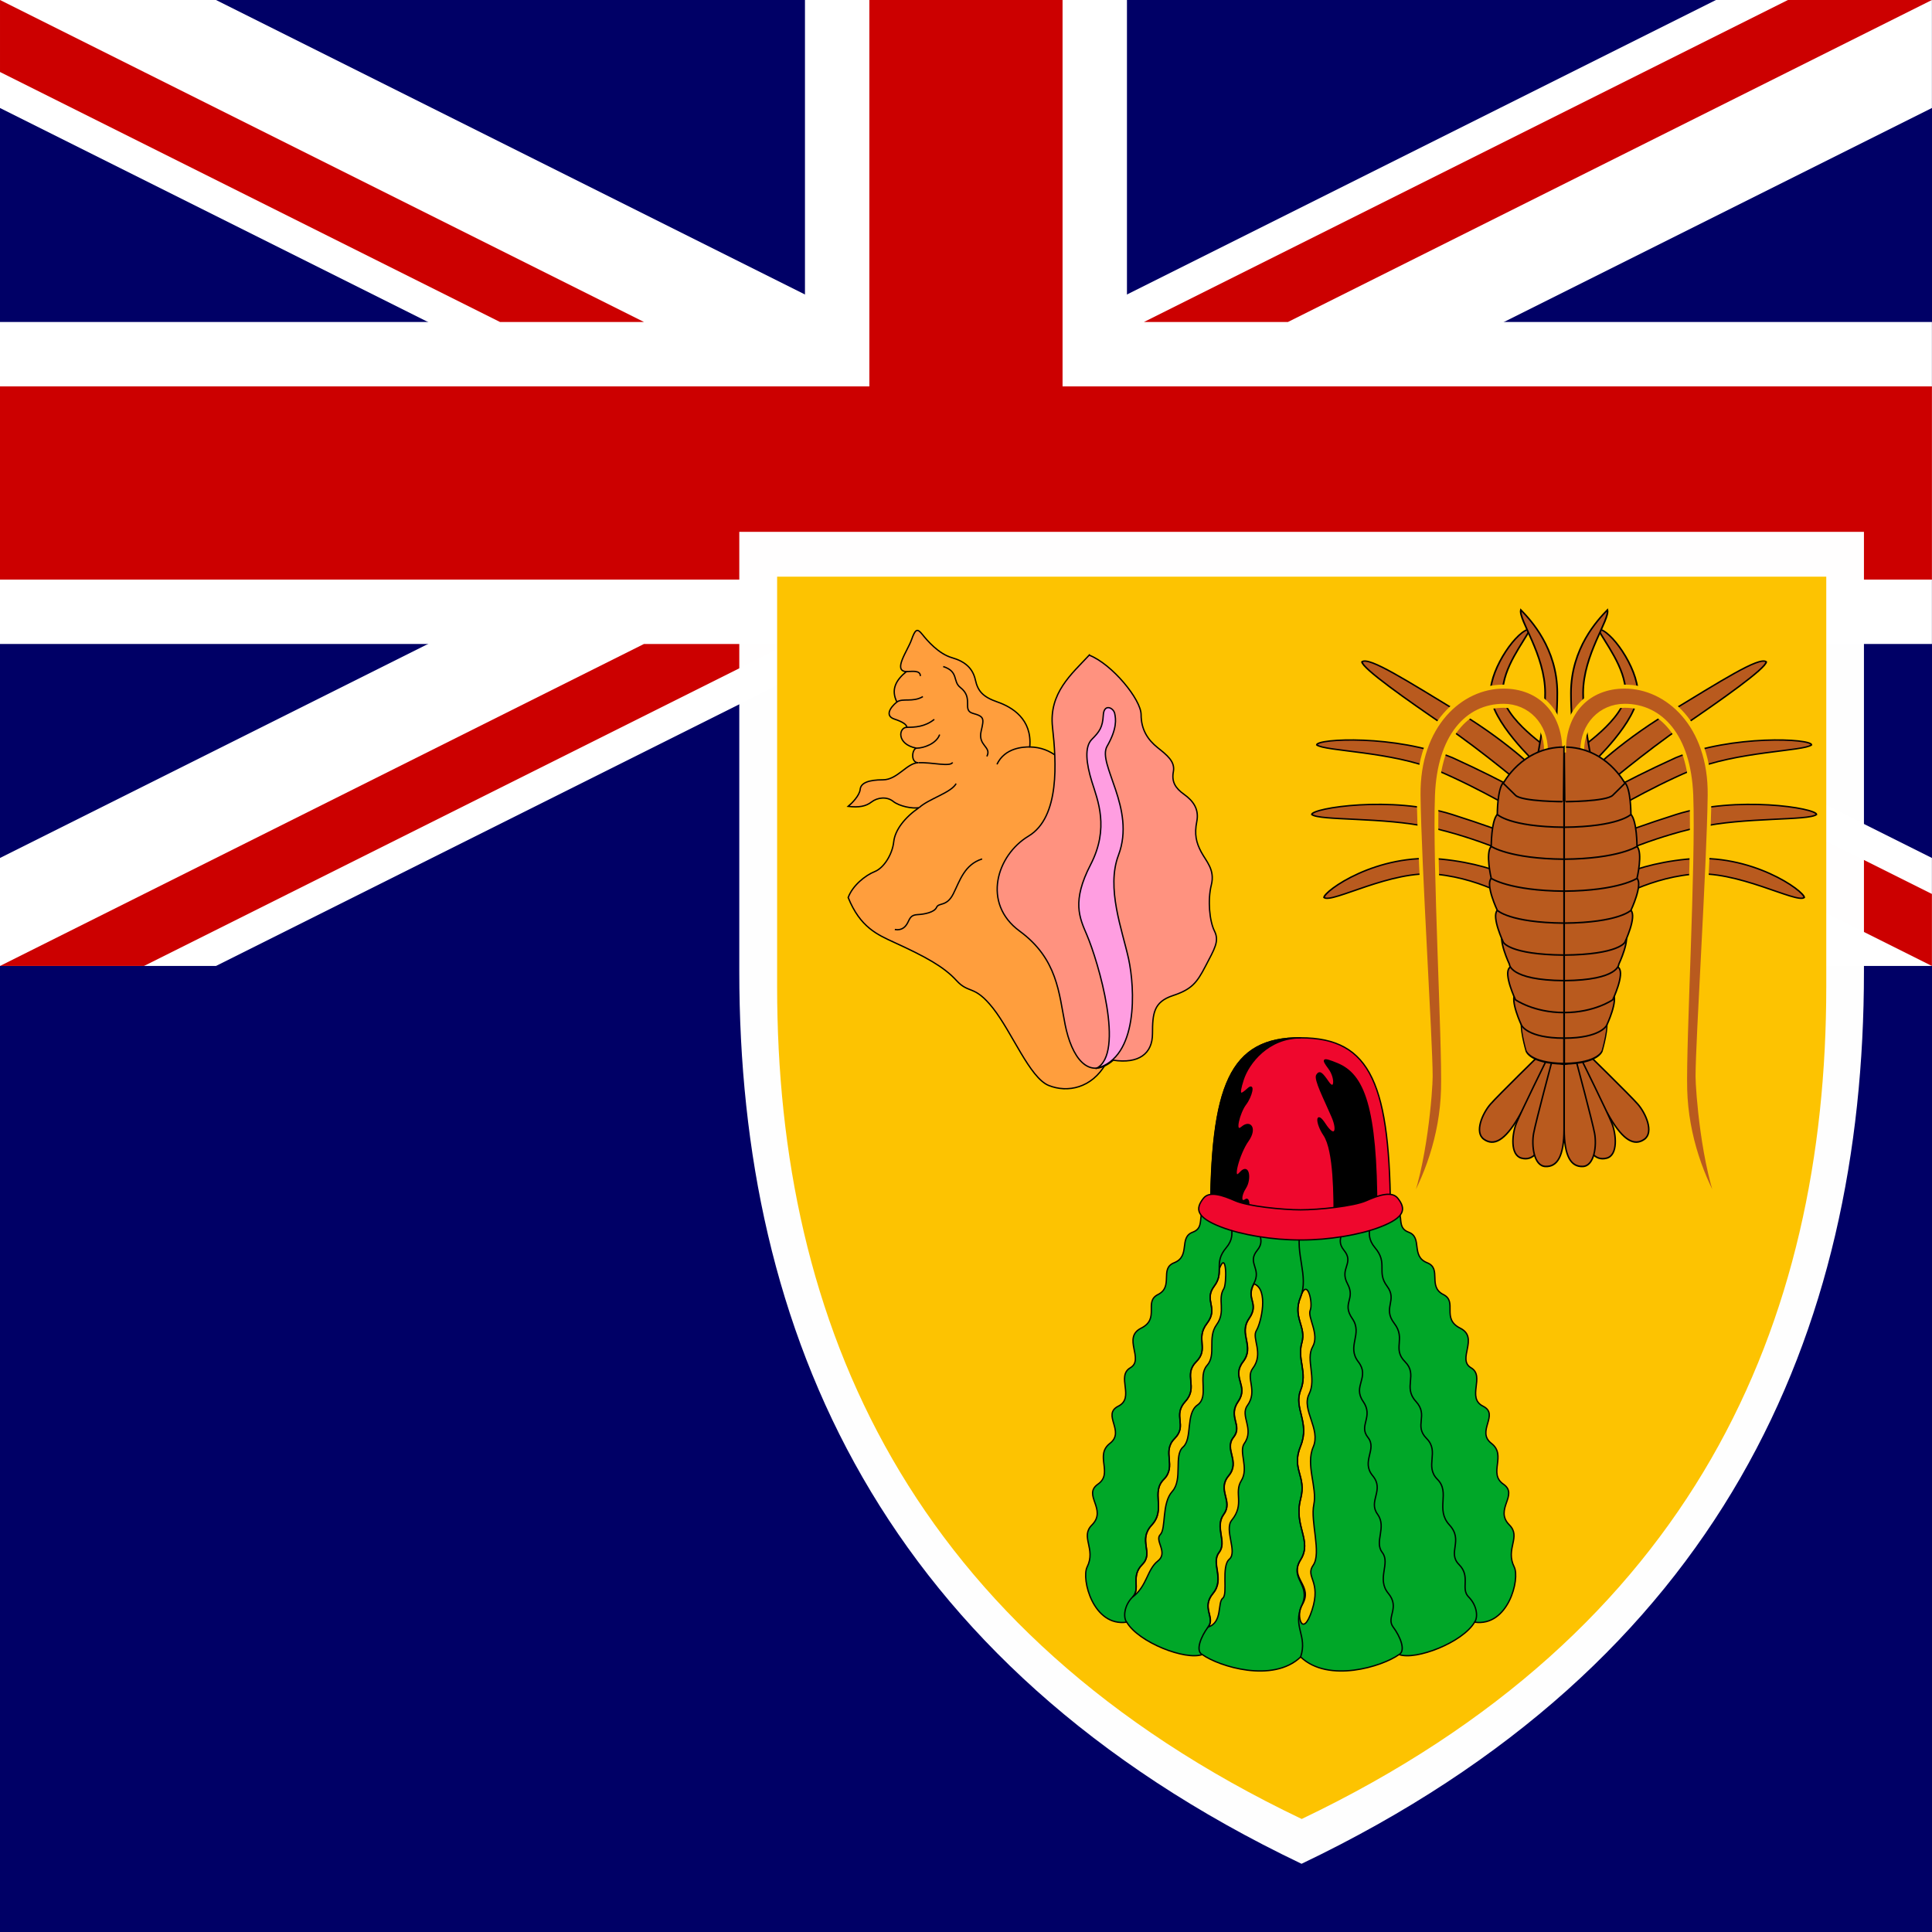
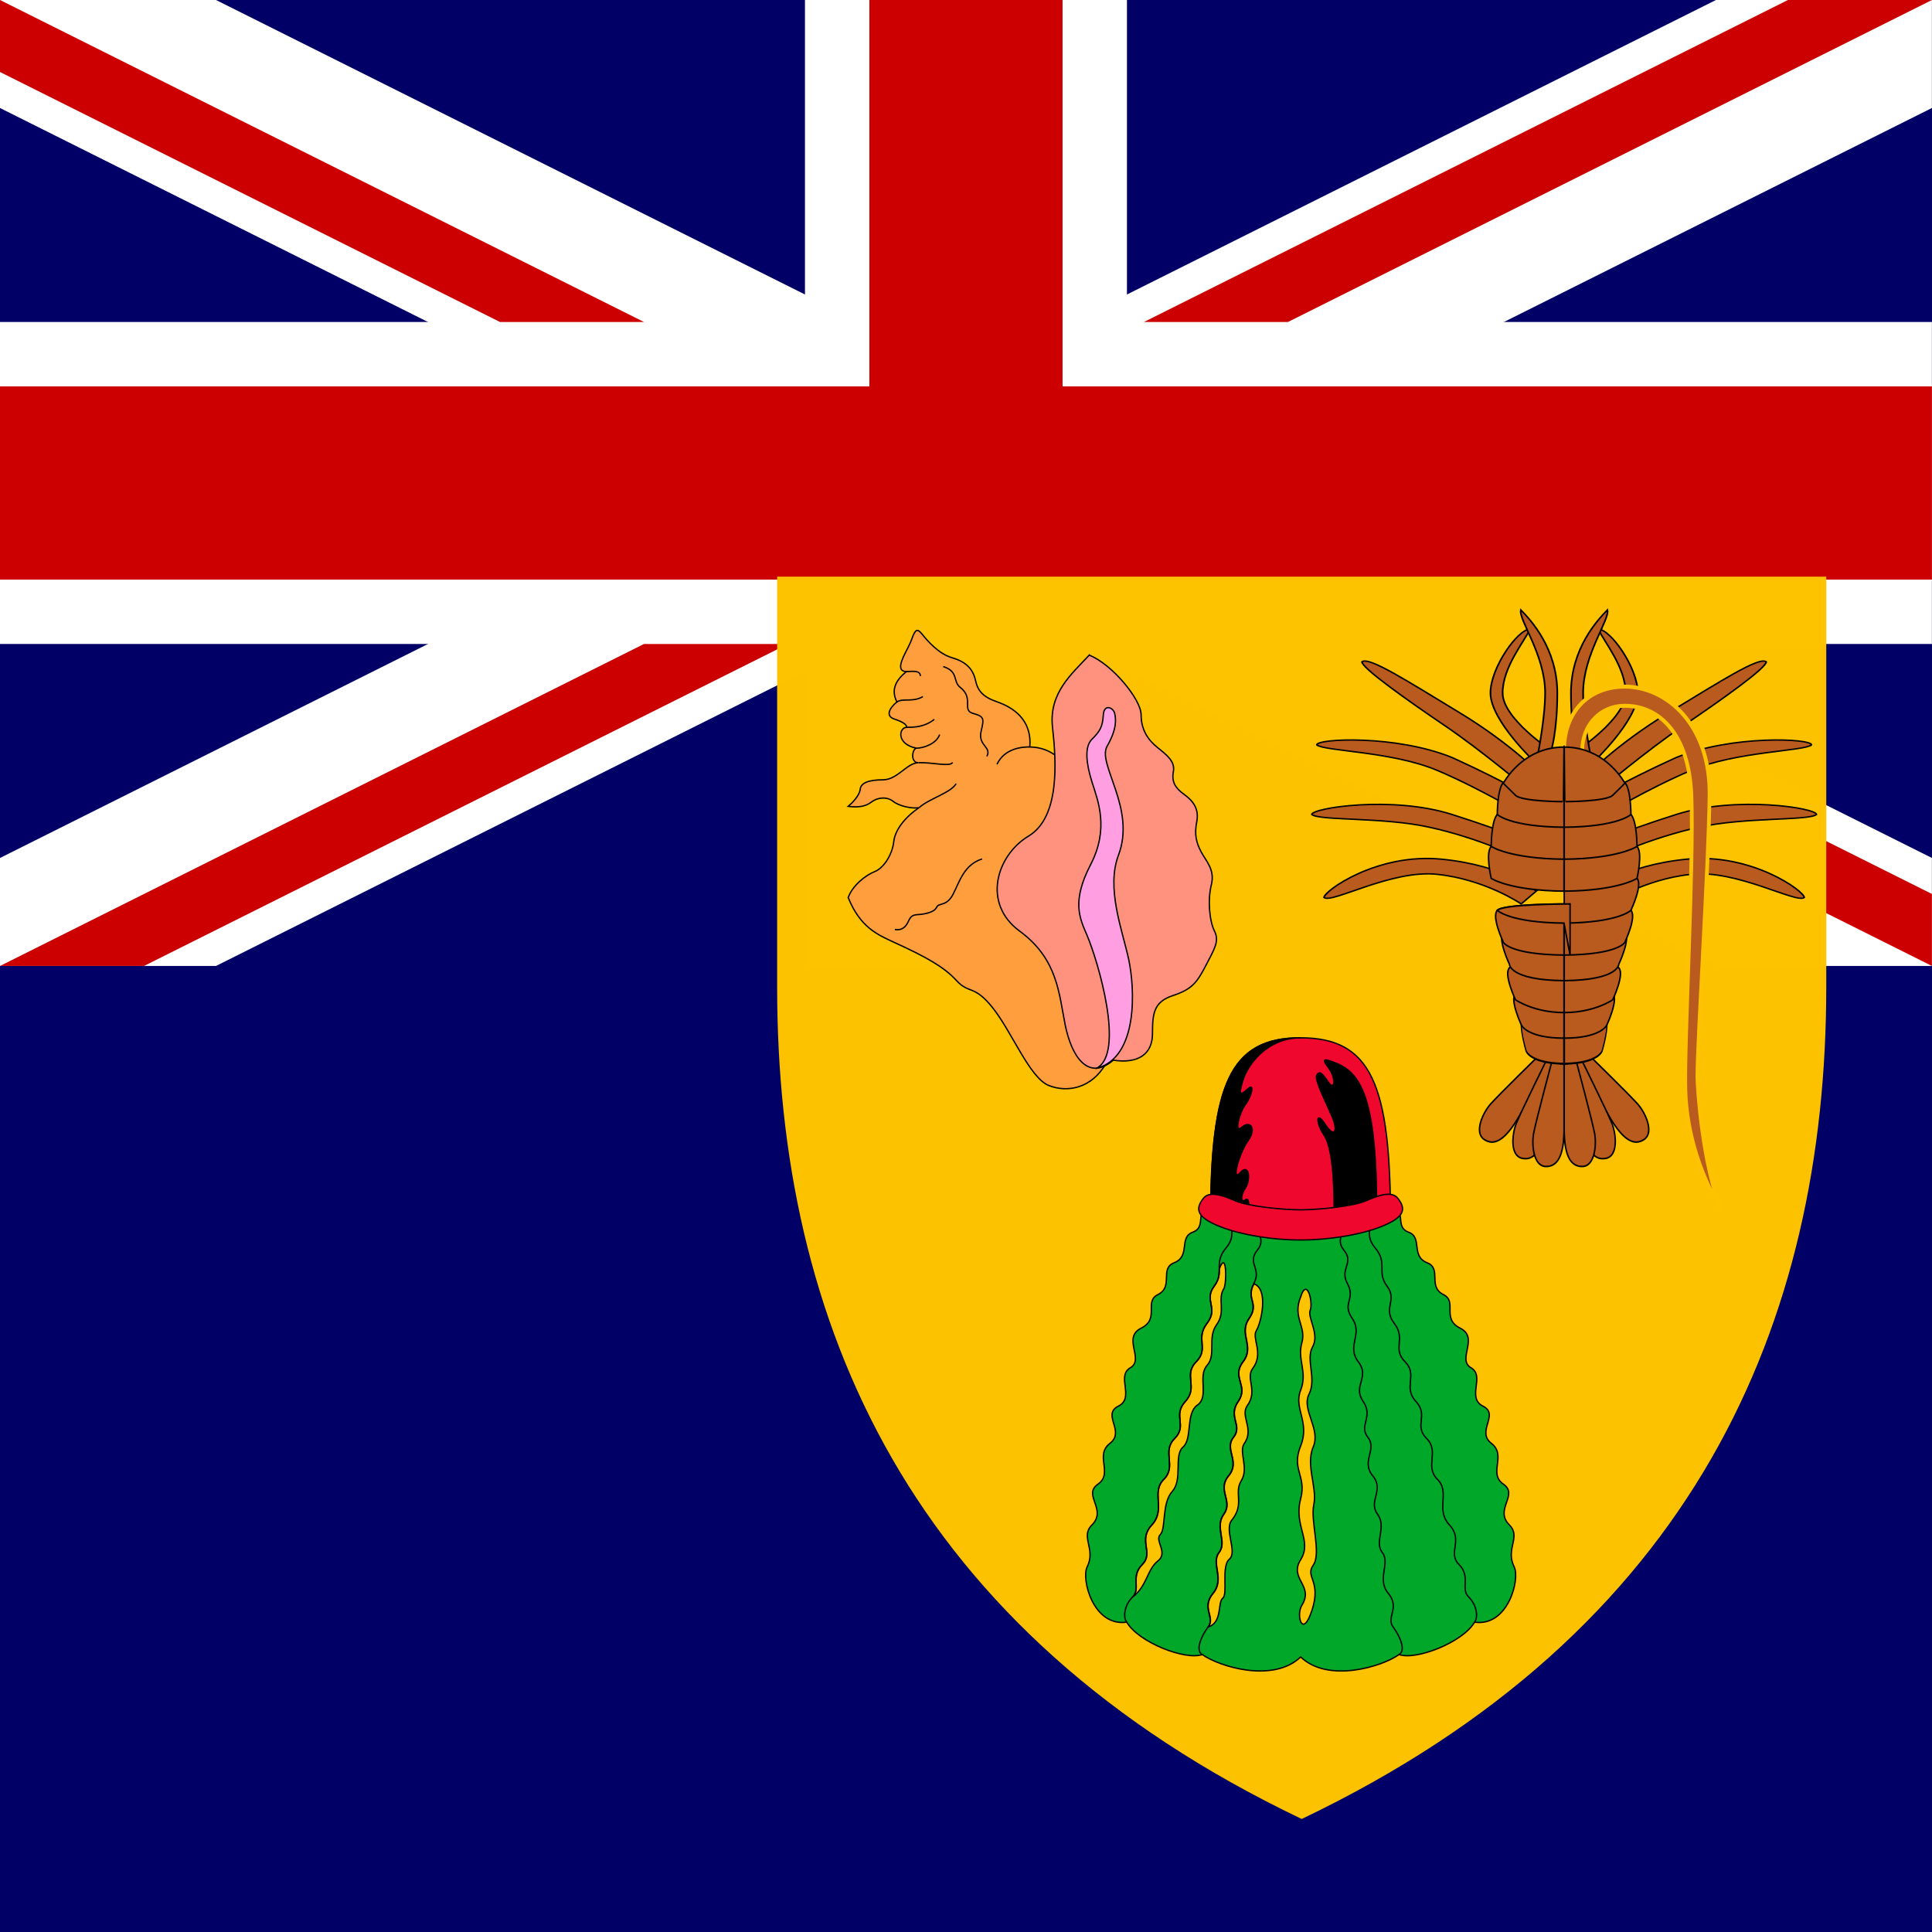
<svg xmlns="http://www.w3.org/2000/svg" id="svg2" height="512" width="512" version="1.0">
  <rect width="100%" height="100%" fill="#333333" stroke="none" />
  <defs id="defs4">
    <clipPath id="clipPath3680" clipPathUnits="userSpaceOnUse">
      <rect id="rect3682" fill-opacity="0.67" height="512" width="512" y="0" x="0" />
    </clipPath>
  </defs>
  <g id="flag" clip-path="url(#clipPath3680)">
    <path id="path14" fill="#006" d="m1024 512v-512h-1024v512h1024z" />
    <g id="g1690" transform="matrix(1.024 0 0 1.024 0 0)">
      <rect id="rect3207" fill-rule="evenodd" height="250" width="500" y="-1.1369e-13" x="0" fill="#006" />
      <g id="g878" stroke-width="1pt" transform="matrix(8.333 0 0 8.333 0 -0)">
        <path id="path879" fill="#fff" d="m0 0v3.354l53.292 26.646h6.708v-3.354l-53.292-26.646h-6.708zm60 0v3.354l-53.292 26.646h-6.708v-3.354l53.292-26.646h6.708z" />
        <path id="path880" fill="#fff" d="m25 0v30h10v-30h-10zm-25 10v10h60v-10h-60z" />
        <path id="path881" fill="#c00" d="m0 12v6h60v-6h-60zm27-12v30h6v-30h-6z" />
        <path id="path882" fill="#c00" d="m0 30 20-10h4.472l-20 10h-4.472zm0-30 20 10h-4.472l-15.528-7.764v-2.236zm35.528 10 20-10h4.472l-20 10h-4.472zm24.472 20-20-10h4.472l15.528 7.764v2.236z" />
      </g>
    </g>
    <g id="g2827" transform="matrix(1.368 0 0 1.368 -886.21 -93.326)">
-       <path id="path1392" fill-opacity=".996" fill="#fff" d="m1008.9 171.25v85.175c0 69.928-27.467 133.94-108.95 172.85-81.45-38.91-108.92-102.92-108.92-172.85v-85.175h217.91z" />
      <path id="path18" fill-opacity=".996" fill="#fdc300" d="m1001.6 179.93v79.444c0 65.223-25.619 124.93-101.62 161.22-76.004-36.291-101.62-95.996-101.62-161.22v-79.444h203.25z" />
      <g id="g20" stroke="#000" stroke-width=".062" transform="matrix(4.166 0 0 4.167 -5.459 -5.46)">
        <path id="path22" d="m205.96 52.847c-0.353-0.265-0.736-0.427-1.265-0.441 0.117-1.295-0.824-1.854-1.501-2.089-0.676-0.235-0.912-0.5-1.029-1.03-0.118-0.53-0.471-0.853-1.089-1.03-0.618-0.177-1.148-0.794-1.383-1.089-0.235-0.294-0.324-0.235-0.5 0.265-0.177 0.5-0.883 1.442-0.236 1.471-0.47 0.382-0.735 0.824-0.441 1.412-0.324 0.265-0.559 0.647-0.118 0.794 0.442 0.147 0.559 0.265 0.589 0.383-0.397 0-0.5 0.794 0.441 0.971-0.206 0.029-0.294 0.677 0.089 0.677-0.53 0-0.972 0.794-1.648 0.794-0.677 0-1.03 0.147-1.059 0.441-0.03 0.294-0.383 0.647-0.559 0.794 0.5 0.059 0.823 0 1.088-0.206s0.706-0.265 1.001-0.029c0.294 0.235 0.912 0.353 1.206 0.294-0.647 0.441-1.118 1.03-1.177 1.589-0.059 0.559-0.441 1.206-0.883 1.383-0.441 0.176-1.029 0.647-1.235 1.206 0.559 1.383 1.352 1.724 2.147 2.089 1.413 0.647 2.295 1.118 2.884 1.765 0.588 0.647 0.824 0.176 1.706 1.294 0.883 1.118 1.707 3.236 2.589 3.59 0.883 0.353 2.001 0.118 2.648-1 0.648-1.118 1.06-12.416-2.265-14.299z" fill="#ff9e3d" />
        <path id="path24" d="m207.46 48.139c-0.824 0.883-1.884 1.765-1.707 3.354s0.353 4.178-1.118 5.061c-1.471 0.883-2.177 3.119-0.412 4.413 1.765 1.295 1.824 2.884 2.118 4.355 0.295 1.471 1.06 2.648 2.237 1.648 1.176 0.176 1.824-0.294 1.824-1.236s0.059-1.471 0.941-1.765c0.883-0.294 1.118-0.589 1.53-1.383 0.412-0.794 0.647-1.147 0.412-1.618-0.235-0.471-0.324-1.442-0.147-2.148 0.177-0.706-0.235-1.089-0.471-1.53-0.235-0.441-0.323-0.824-0.206-1.412 0.118-0.589-0.176-0.971-0.588-1.265-0.412-0.294-0.589-0.588-0.5-1.059 0.088-0.471-0.295-0.765-0.736-1.118s-0.765-0.824-0.765-1.53c0-0.706-1.353-2.354-2.412-2.766z" fill="#ff927f" />
        <path id="path26" d="m207.79 67.352c1.971-0.5 1.795-3.737 1.501-5.09-0.295-1.353-1.051-3.292-0.471-4.825 0.824-2.177-1.001-4.237-0.53-5.061 0.471-0.824 0.412-1.265 0.353-1.53-0.058-0.265-0.5-0.471-0.529 0.088-0.03 0.559-0.177 0.765-0.53 1.118s-0.265 1.118 0 1.971c0.265 0.853 0.824 2.148-0.059 3.854-0.882 1.706-0.519 2.467-0.176 3.266 0.529 1.236 1.795 5.531 0.441 6.208z" fill="#ff9ee1" />
        <path id="path28" d="m198.96 48.904c0.221 0 0.648-0.088 0.648 0.206" fill="none" />
        <path id="path30" d="m198.52 50.316c0.265-0.191 0.736 0.029 1.206-0.25" fill="none" />
        <path id="path32" d="m198.99 51.493c0.353 0 0.824-0.015 1.265-0.368" fill="none" />
        <path id="path34" d="m199.43 52.464c0.324 0 0.927-0.206 1.074-0.632" fill="none" />
        <path id="path36" d="m199.52 53.141c0.632-0.029 1.471 0.206 1.588-0.015" fill="none" />
        <path id="path38" d="m199.55 55.23c0.441-0.412 1.486-0.691 1.721-1.118" fill="none" />
        <path id="path40" d="m200.67 48.669c0.735 0.235 0.431 0.69 0.794 0.971 0.648 0.5 0.059 1.059 0.589 1.206 0.529 0.147 0.52 0.236 0.382 0.824-0.162 0.692 0.5 0.721 0.265 1.177" fill="none" />
        <path id="path42" d="m204.7 52.406c-0.294 0-1.162 0.029-1.53 0.809" fill="none" />
        <path id="path44" d="m198.42 60.894c0.339 0.059 0.508-0.134 0.603-0.324 0.103-0.206 0.147-0.353 0.456-0.368 0.309-0.015 0.78-0.103 0.883-0.338 0.103-0.235 0.471-0.015 0.78-0.633 0.309-0.618 0.515-1.353 1.338-1.618" fill="none" />
      </g>
      <g id="g136" stroke="#000" stroke-width=".062" transform="matrix(4.166 0 0 4.167 -5.459 -5.46)">
        <path id="path138" d="m221.76 73.75c0.333 0.484-0.012 1.007 0.553 1.216 0.662 0.245 0.084 1.116 0.865 1.422 0.692 0.272 0.005 1.105 0.753 1.478 0.669 0.335-0.112 1.116 0.781 1.562 0.892 0.446-0.168 1.45 0.502 1.841 0.669 0.391-0.223 1.395 0.558 1.785 0.781 0.39-0.335 1.171 0.39 1.729 0.725 0.558-0.167 1.395 0.558 1.897s-0.445 1.173 0.279 1.897c0.558 0.558-0.201 1.104 0.223 1.952 0.279 0.558-0.279 2.789-1.841 2.566-0.558 0.948-2.733 1.785-3.514 1.506-0.781 0.558-3.291 1.339-4.575 0.112-1.282 1.227-3.793 0.446-4.574-0.112-0.781 0.279-2.956-0.558-3.514-1.506-1.562 0.223-2.12-2.008-1.841-2.566 0.424-0.848-0.335-1.395 0.223-1.952 0.724-0.724-0.446-1.395 0.279-1.897s-0.167-1.339 0.558-1.897c0.725-0.558-0.391-1.339 0.39-1.729 0.781-0.391-0.111-1.395 0.558-1.785 0.67-0.391-0.39-1.395 0.502-1.841 0.893-0.446 0.112-1.227 0.781-1.562 0.748-0.374 0.061-1.206 0.753-1.478 0.781-0.307 0.203-1.177 0.865-1.422 0.574-0.212 0.208-0.749 0.57-1.239 1.661 0.653 6.803 1.122 8.918 0.023z" fill="#00a728" />
        <g id="g140" fill-opacity=".996" fill="#fdc300">
          <path id="path142" d="m213.51 76.668c0.001 0.251-0.005 0.5-0.237 0.809-0.502 0.669 0.223 1.004-0.335 1.729-0.557 0.725 0.112 1.171-0.502 1.785-0.613 0.614 0.112 1.171-0.502 1.841-0.613 0.669 0.112 1.116-0.502 1.729-0.613 0.614 0.112 1.283-0.502 1.897-0.613 0.614 0.112 1.395-0.558 2.12-0.669 0.725 0.112 1.283-0.446 1.841-0.558 0.558-0.056 1.116-0.446 1.506 0.669-0.502 0.669-1.283 1.171-1.673 0.502-0.391-0.167-0.948 0.112-1.227s0.056-1.45 0.558-2.008c0.502-0.558 0.056-1.673 0.502-2.064s0.111-1.562 0.669-1.952 0-1.339 0.446-1.841c0.447-0.502 0-1.283 0.447-1.897 0.446-0.614 0.02-1.171 0.334-1.673 0.14-0.223 0.14-1.841-0.209-0.92z" />
          <path id="path144" d="m215.12 77.365c-0.39 0.725 0.279 0.892-0.223 1.618s0.279 1.283-0.279 2.008 0.279 1.116-0.223 1.841c-0.502 0.725 0.223 1.116-0.223 1.673-0.447 0.558 0.334 1.116-0.223 1.785-0.558 0.669 0.223 1.171-0.224 1.785-0.446 0.614 0.168 1.283-0.223 1.785-0.39 0.502 0.279 1.227-0.279 1.897s0.112 1.116-0.223 1.562c0.67-0.223 0.419-1.144 0.67-1.339 0.251-0.195-0.084-1.478 0.306-1.813 0.391-0.335-0.251-1.367 0.112-1.813 0.614-0.753 0.084-1.255 0.446-1.841 0.363-0.586-0.138-1.338 0.14-1.729 0.474-0.669-0.21-1.273 0.139-1.757 0.502-0.697-0.097-1.272 0.251-1.729 0.53-0.697-0.056-1.395 0.168-1.757 0.223-0.363 0.585-1.925-0.112-2.175z" />
          <path id="path146" d="m217.29 77.974c-0.39 0.972 0.279 1.361 0.056 2.138-0.223 0.778 0.279 1.361-0.056 2.203-0.334 0.842 0.447 1.49 0 2.592-0.446 1.102 0.288 1.376 0 2.462-0.334 1.264 0.558 1.933 0 2.826-0.557 0.892 0.639 1.188 0.056 2.12-0.279 0.446 0.028 1.59 0.474 0.223 0.447-1.367-0.334-1.534 0.056-2.092 0.391-0.558-0.139-2.036 0.028-2.817 0.168-0.781-0.39-1.841-0.028-2.678 0.363-0.837-0.558-1.729-0.195-2.454 0.363-0.725-0.167-1.618 0.167-2.203 0.335-0.586-0.251-1.367-0.111-1.701 0.139-0.335-0.14-1.571-0.447-0.618z" />
        </g>
        <path id="path148" d="m221.47 74.408c0-6.303-0.892-8.479-4.184-8.479-3.291 0-4.183 2.175-4.183 8.479h8.367z" fill="#ef072d" />
        <g id="g150" fill="none">
          <path id="path152" d="m214.33 73.906c-0.614 0.614 0.112 1.06-0.502 1.785-0.614 0.725-0.056 1.116-0.558 1.785s0.223 1.004-0.335 1.729c-0.557 0.725 0.112 1.171-0.502 1.785-0.613 0.614 0.112 1.171-0.502 1.841-0.613 0.669 0.112 1.116-0.502 1.729-0.613 0.614 0.112 1.283-0.502 1.897-0.613 0.614 0.112 1.395-0.558 2.12-0.669 0.725 0.112 1.283-0.446 1.841-0.558 0.558-0.056 1.116-0.446 1.506-0.391 0.391-0.446 0.934-0.279 1.171" />
          <path id="path154" d="m215.5 74.129c-0.557 0.725 0.279 1.06-0.223 1.673-0.502 0.614 0.223 0.837-0.167 1.562s0.279 0.892-0.223 1.618 0.279 1.283-0.279 2.008 0.279 1.116-0.223 1.841c-0.502 0.725 0.223 1.116-0.223 1.673-0.447 0.558 0.334 1.116-0.223 1.785-0.558 0.669 0.223 1.171-0.224 1.785-0.446 0.614 0.168 1.283-0.223 1.785-0.39 0.502 0.279 1.227-0.279 1.897s0.112 1.116-0.223 1.562c-0.335 0.446-0.599 1.102-0.279 1.283" />
-           <path id="path156" d="m217.29 74.799c-0.278 1.166 0.391 2.203 0 3.175-0.39 0.972 0.279 1.361 0.056 2.138-0.223 0.778 0.279 1.361-0.056 2.203-0.334 0.842 0.447 1.49 0 2.592-0.446 1.102 0.288 1.376 0 2.462-0.334 1.264 0.558 1.933 0 2.826-0.557 0.892 0.503 1.116 0.056 2.12-0.446 1.004 0.279 1.395-0.056 2.399" />
          <path id="path158" d="m220.25 73.906c0.614 0.614-0.112 1.06 0.502 1.785 0.614 0.725 0.056 1.116 0.558 1.785s-0.223 1.004 0.335 1.729c0.557 0.725-0.112 1.171 0.502 1.785 0.613 0.614-0.112 1.171 0.502 1.841 0.613 0.669-0.112 1.116 0.502 1.729 0.613 0.614-0.112 1.283 0.502 1.897 0.613 0.614-0.112 1.395 0.558 2.12 0.669 0.725-0.112 1.283 0.446 1.841 0.558 0.558 0.056 1.116 0.446 1.506 0.391 0.391 0.447 0.934 0.279 1.171" />
          <path id="path160" d="m219.08 74.129c0.557 0.725-0.279 1.06 0.223 1.673 0.502 0.614-0.223 0.837 0.167 1.562 0.391 0.725-0.279 0.892 0.223 1.618s-0.279 1.283 0.279 2.008-0.279 1.116 0.223 1.841c0.502 0.725-0.223 1.116 0.223 1.673 0.447 0.558-0.334 1.116 0.224 1.785 0.557 0.669-0.224 1.171 0.223 1.785 0.446 0.614-0.168 1.283 0.223 1.785 0.39 0.502-0.279 1.227 0.279 1.897s-0.112 1.116 0.223 1.562c0.335 0.446 0.6 1.102 0.279 1.283" />
        </g>
        <path id="path162" d="m213.11 74.408c0-6.303 0.892-8.479 4.183-8.479-1.506 0-2.426 1.171-2.677 1.952s-0.112 0.725 0.223 0.418 0.167 0.363-0.111 0.725c-0.279 0.363-0.558 1.395-0.168 1.06 0.391-0.335 0.697 0.056 0.279 0.641s-0.781 1.952-0.363 1.478c0.419-0.474 0.502 0.307 0.252 0.697-0.252 0.391-0.224 0.725 0 0.558 0.223-0.167 0.195 0.641-0.028 0.948h-1.59z" />
        <path id="path164" d="m220.83 74.046c0-4.937-0.613-6.415-1.84-6.917-0.695-0.285-0.715-0.223-0.383 0.223s0.281 1.088-0.026 0.641c-0.306-0.446-0.408-0.53-0.536-0.335-0.128 0.195 0.357 1.116 0.715 1.952 0.288 0.673 0.102 1.004-0.332 0.335s-0.434-0.063-0.053 0.502c0.489 0.725 0.474 2.929 0.474 3.849l1.981-0.251z" />
        <path id="path166" d="m217.29 75.329c1.311 0 2.746-0.234 3.71-0.608 1.144-0.444 1.205-0.834 0.809-1.333-0.279-0.351-0.893-0.14-1.478 0.117-0.586 0.257-2.204 0.421-3.041 0.421-0.836 0-2.454-0.164-3.04-0.421-0.585-0.257-1.199-0.468-1.478-0.117-0.396 0.498-0.335 0.888 0.809 1.333 0.963 0.374 2.399 0.608 3.709 0.608z" fill="#ef072d" />
      </g>
      <g id="g1070" fill-rule="evenodd" fill="#b95a1e" transform="matrix(.896 0 0 .896 239.49 59.739)">
        <path id="path577" d="m779.41 912.6s-0.12 103.6 0 179.24c0.12 75.63 19.822 104.91 54.262 103.59 34.44-1.33 41.108-58.83 34.531-92.08-6.577-33.26-53.24-198.97-53.24-198.97l-35.553 8.222z" transform="matrix(.063 -.041 .039 .067 712.1 209.87)" stroke="#000" stroke-width="4.375" />
        <path id="path576" d="m779.41 912.6s-0.12 103.6 0 179.24c0.12 75.63 19.822 104.91 54.262 103.59 34.44-1.33 41.108-58.83 34.531-92.08-6.577-33.26-53.24-198.97-53.24-198.97l-35.553 8.222z" transform="matrix(.072 -.016 .015 .076 725.15 182.35)" stroke="#000" stroke-width="4.375" />
        <path id="path575" d="m779.41 912.6s-0.12 103.6 0 179.24c0.12 75.63 19.822 104.91 54.262 103.59 34.44-1.33 41.108-58.83 34.531-92.08-6.577-33.26-53.24-198.97-53.24-198.97l-35.553 8.222z" transform="matrix(.074 0 0 .078 736.23 168.42)" stroke="#000" stroke-width="4.375" />
        <path id="path574" d="m779.53 255.12c159.57-1.394 177.16-35.432 177.16-35.432s35.43-70.866 17.716-88.584c-17.717-17.716-194.88-17.716-194.88-17.716v141.73z" transform="matrix(.046 0 0 .078 758.11 219.55)" stroke="#000" stroke-width="5.554" />
        <path id="path570" d="m779.53 255.12c106.3 0 124.02-35.432 124.02-35.432s35.43-70.866 17.716-88.584c-17.717-17.716-141.73-17.716-141.73-17.716v141.73z" transform="matrix(.074 0 0 .078 736.23 214.02)" stroke="#000" stroke-width="4.375" />
        <path id="path569" d="m779.53 255.12c88.583 0 141.73-35.433 141.73-35.433s35.43-70.866 17.716-88.584c-17.72-17.72-159.45-17.71-159.45-17.71v141.73z" transform="matrix(.074 0 0 .078 736.23 208.49)" stroke="#000" stroke-width="4.375" />
        <path id="path554" d="m832.68 113.39s70.866-88.583 194.88-177.17c124.01-88.582 213.73-156.72 230.31-141.73 0 17.717-106.3 106.3-194.88 177.17-88.59 70.86-194.89 177.16-194.89 177.16l-35.433-35.433z" transform="matrix(.092 0 0 .078 721.87 168.58)" stroke="#000" stroke-width="3.927" />
        <path id="path557" d="m832.68 113.39s70.05-52.025 204.38-124.02c132.23-63.918 318.89-53.15 318.89-35.433-17.71 17.716-177.16 17.716-283.46 70.866-101.48 50.729-204.39 124.01-204.39 124.01l-35.433-35.433z" transform="matrix(.092 0 0 .078 722.63 174.11)" stroke="#000" stroke-width="3.927" />
        <path id="path558" d="m832.68 113.39s61.675-35.068 204.38-88.583c141.72-53.15 329.87-17.717 329.87 0-17.7 17.713-170.4 6.944-276.7 35.429-109.99 27.758-222.09 88.584-222.09 88.584l-35.433-35.433z" transform="matrix(.092 0 0 .078 722.7 183.63)" stroke="#000" stroke-width="3.927" />
        <path id="path559" d="m832.68 113.39s71.079-70.976 222.47-88.583c152.3-17.72 276.3 88.583 276.3 106.29-17.7 17.72-159.5-77.972-265.7-64.286-112.67 13.654-197.69 82.006-197.69 82.006l-35.433-35.433z" transform="matrix(.092 0 0 .078 723.32 193.29)" stroke="#000" stroke-width="3.927" />
        <path id="path568" d="m779.53 255.12c159.57-1.394 159.45-45.508 159.45-45.508s35.43-70.866 17.716-88.584c-17.717-17.716-177.16-7.64-177.16-7.64v141.73z" transform="matrix(.074 0 0 .078 736.23 201.59)" stroke="#000" stroke-width="4.375" />
        <path id="path567" d="m779.53 255.12c159.57-1.394 177.16-35.432 177.16-35.432s35.43-70.866 17.716-88.584c-17.717-17.716-194.88-17.716-194.88-17.716v141.73z" transform="matrix(.074 0 0 .078 736.23 196.06)" stroke="#000" stroke-width="4.375" />
        <path id="path565" d="m779.53 255.12c159.57-1.394 194.88-35.433 194.88-35.433s35.43-70.866 17.716-88.583c-17.717-17.716-212.6-17.716-212.6-17.716v141.73z" transform="matrix(.074 0 0 .078 736.23 189.15)" stroke="#000" stroke-width="4.375" />
        <path id="path566" d="m779.53 255.12c159.57-1.394 212.6-35.433 212.6-35.433s17.714-70.866 0-88.583c-17.717-17.716-212.6-17.716-212.6-17.716v141.73z" transform="matrix(.074 0 0 .078 736.23 182.24)" stroke="#000" stroke-width="4.375" />
        <path id="path560" d="m832.68 113.39s114.21-88.583 114.21-159.45c0-70.866-50.349-141.73-64.625-177.17 28.552 0 93.176 106.3 93.176 177.17 0 77.444-107.32 194.88-107.32 194.88l-35.433-35.433z" transform="matrix(.092 0 0 .078 720.08 162.89)" stroke="#000" stroke-width="3.927" />
        <path id="path561" d="m832.68 113.39s-14.276-53.15-14.276-159.45c0-124.02 63.001-202.89 85.654-230.32 5.898 27.422-57.102 124.02-57.102 230.32 0 77.444 21.157 194.88 21.157 194.88l-35.433-35.433z" transform="matrix(.092 0 0 .078 720.08 162.89)" stroke="#000" stroke-width="3.927" />
        <path id="path564" d="m779.53 255.12c159.57-1.394 212.6-35.433 212.6-35.433s0-70.866-17.716-88.583c-17.717-17.716-194.88-17.716-194.88-17.716v141.73z" transform="matrix(.074 0 0 .078 736.23 175.33)" stroke="#000" stroke-width="4.375" />
        <path id="path563" d="m779.53 255.12c159.57-1.394 194.88-35.433 194.88-35.433s0-70.866-17.716-88.583c-17.717-17.716-177.16-17.716-177.16-17.716v141.73z" transform="matrix(.074 0 0 .078 736.23 168.42)" stroke="#000" stroke-width="4.375" />
        <path id="path553" d="m318.9 1318.1c55.065-122.32 70.866-336.61 70.866-372.05 0-99.782-32.948-585.11-35.433-779.53s124.02-301.18 248.03-301.18c106.3 0 177.17 70.866 177.17 177.17h-53.15c0-70.866-53.15-124.02-124.02-124.02-106.3 0-187.99 83.739-194.88 248.03-7.605 189.89 21.316 682.94 17.717 814.96s-51.234 249.72-106.3 336.61z" transform="matrix(-.074 0 0 .078 851.56 168.42)" stroke="#fdc301" stroke-width="11.026" />
        <path id="path578" d="m779.41 912.6s-0.12 103.6 0 179.24c0.12 75.63 19.822 104.91 54.262 103.59 34.44-1.33 41.108-58.83 34.531-92.08-6.577-33.26-53.24-198.97-53.24-198.97l-35.553 8.222z" transform="matrix(-.063 -.041 -.039 .067 875.69 209.87)" stroke="#000" stroke-width="4.375" />
        <path id="path562" d="m779.53 32.884c124.13 0.141 177.77 102.39 177.46 100.31l-35.734 33.347c-18.985 17.717-141.73 17.717-140.21 17.626l-1.52-151.29z" transform="matrix(.074 0 0 .078 736.23 168.42)" stroke="#000" stroke-width="4.375" />
        <path id="path579" d="m779.41 912.6s-0.12 103.6 0 179.24c0.12 75.63 19.822 104.91 54.262 103.59 34.44-1.33 41.108-58.83 34.531-92.08-6.577-33.26-53.24-198.97-53.24-198.97l-35.553 8.222z" transform="matrix(-.072 -.016 -.015 .076 862.63 182.35)" stroke="#000" stroke-width="4.375" />
        <path id="path580" d="m779.41 912.6s-0.12 103.6 0 179.24c0.12 75.63 19.822 104.91 54.262 103.59 34.44-1.33 41.108-58.83 34.531-92.08-6.577-33.26-53.24-198.97-53.24-198.97l-35.553 8.222z" transform="matrix(-.074 0 0 .078 851.55 168.42)" stroke="#000" stroke-width="4.375" />
        <path id="path581" d="m779.53 255.12c159.57-1.394 177.16-35.432 177.16-35.432s35.43-70.866 17.716-88.584c-17.717-17.716-194.88-17.716-194.88-17.716v141.73z" transform="matrix(-.046 0 0 .078 829.67 219.55)" stroke="#000" stroke-width="5.554" />
        <path id="path582" d="m779.53 255.12c106.3 0 124.02-35.432 124.02-35.432s35.43-70.866 17.716-88.584c-17.717-17.716-141.73-17.716-141.73-17.716v141.73z" transform="matrix(-.074 0 0 .078 851.55 214.02)" stroke="#000" stroke-width="4.375" />
        <path id="path583" d="m779.53 255.12c88.583 0 141.73-35.433 141.73-35.433s35.43-70.866 17.716-88.584c-17.72-17.72-159.45-17.71-159.45-17.71v141.73z" transform="matrix(-.074 0 0 .078 851.55 208.49)" stroke="#000" stroke-width="4.375" />
        <path id="path584" d="m832.68 113.39s70.866-88.583 194.88-177.17c124.01-88.582 213.73-156.72 230.31-141.73 0 17.717-106.3 106.3-194.88 177.17-88.59 70.86-194.89 177.16-194.89 177.16l-35.433-35.433z" transform="matrix(-.092 0 0 .078 865.91 168.58)" stroke="#000" stroke-width="3.927" />
        <path id="path585" d="m832.68 113.39s70.05-52.025 204.38-124.02c132.23-63.918 318.89-53.15 318.89-35.433-17.71 17.716-177.16 17.716-283.46 70.866-101.48 50.729-204.39 124.01-204.39 124.01l-35.433-35.433z" transform="matrix(-.092 0 0 .078 865.16 174.11)" stroke="#000" stroke-width="3.927" />
        <path id="path586" d="m832.68 113.39s61.675-35.068 204.38-88.583c141.72-53.15 329.87-17.717 329.87 0-17.7 17.713-170.4 6.944-276.7 35.429-109.99 27.758-222.09 88.584-222.09 88.584l-35.433-35.433z" transform="matrix(-.092 0 0 .078 865.09 183.63)" stroke="#000" stroke-width="3.927" />
        <path id="path587" d="m832.68 113.39s71.079-70.976 222.47-88.583c152.3-17.72 276.3 88.583 276.3 106.29-17.7 17.72-159.5-77.972-265.7-64.286-112.67 13.654-197.69 82.006-197.69 82.006l-35.433-35.433z" transform="matrix(-.092 0 0 .078 864.47 193.29)" stroke="#000" stroke-width="3.927" />
        <path id="path588" d="m779.53 255.12c159.57-1.394 159.45-45.508 159.45-45.508s35.43-70.866 17.716-88.584c-17.717-17.716-177.16-7.64-177.16-7.64v141.73z" transform="matrix(-.074 0 0 .078 851.55 201.59)" stroke="#000" stroke-width="4.375" />
        <path id="path589" d="m779.53 255.12c159.57-1.394 177.16-35.432 177.16-35.432s35.43-70.866 17.716-88.584c-17.717-17.716-194.88-17.716-194.88-17.716v141.73z" transform="matrix(-.074 0 0 .078 851.55 196.06)" stroke="#000" stroke-width="4.375" />
-         <path id="path590" d="m779.53 255.12c159.57-1.394 194.88-35.433 194.88-35.433s35.43-70.866 17.716-88.583c-17.717-17.716-212.6-17.716-212.6-17.716v141.73z" transform="matrix(-.074 0 0 .078 851.55 189.15)" stroke="#000" stroke-width="4.375" />
+         <path id="path590" d="m779.53 255.12c159.57-1.394 194.88-35.433 194.88-35.433c-17.717-17.716-212.6-17.716-212.6-17.716v141.73z" transform="matrix(-.074 0 0 .078 851.55 189.15)" stroke="#000" stroke-width="4.375" />
        <path id="path591" d="m779.53 255.12c159.57-1.394 212.6-35.433 212.6-35.433s17.714-70.866 0-88.583c-17.717-17.716-212.6-17.716-212.6-17.716v141.73z" transform="matrix(-.074 0 0 .078 851.55 182.24)" stroke="#000" stroke-width="4.375" />
        <path id="path592" d="m832.68 113.39s114.21-88.583 114.21-159.45c0-70.866-50.349-141.73-64.625-177.17 28.552 0 93.176 106.3 93.176 177.17 0 77.444-107.32 194.88-107.32 194.88l-35.433-35.433z" transform="matrix(-.092 0 0 .078 867.71 162.89)" stroke="#000" stroke-width="3.927" />
        <path id="path593" d="m832.68 113.39s-14.276-53.15-14.276-159.45c0-124.02 63.001-202.89 85.654-230.32 5.898 27.422-57.102 124.02-57.102 230.32 0 77.444 21.157 194.88 21.157 194.88l-35.433-35.433z" transform="matrix(-.092 0 0 .078 867.71 162.89)" stroke="#000" stroke-width="3.927" />
        <path id="path594" d="m779.53 255.12c159.57-1.394 212.6-35.433 212.6-35.433s0-70.866-17.716-88.583c-17.717-17.716-194.88-17.716-194.88-17.716v141.73z" transform="matrix(-.074 0 0 .078 851.55 175.33)" stroke="#000" stroke-width="4.375" />
        <path id="path595" d="m779.53 255.12c159.57-1.394 194.88-35.433 194.88-35.433s0-70.866-17.716-88.583c-17.717-17.716-177.16-17.716-177.16-17.716v141.73z" transform="matrix(-.074 0 0 .078 851.55 168.42)" stroke="#000" stroke-width="4.375" />
-         <path id="path597" d="m318.9 1318.1c55.065-122.32 70.866-336.61 70.866-372.05 0-99.782-32.948-585.11-35.433-779.53s124.02-301.18 248.03-301.18c106.3 0 177.17 70.866 177.17 177.17h-53.15c0-70.866-53.15-124.02-124.02-124.02-106.3 0-187.99 83.739-194.88 248.03-7.605 189.89 21.316 682.94 17.717 814.96s-51.234 249.72-106.3 336.61z" transform="matrix(.074 0 0 .078 736.22 168.42)" stroke="#fdc301" stroke-width="11.026" />
        <path id="path596" d="m779.53 32.884c124.13 0.141 177.77 102.39 177.46 100.31l-35.734 33.347c-18.985 17.717-141.73 17.717-140.21 17.626l-1.52-151.29z" transform="matrix(-.074 0 0 .078 851.55 168.42)" stroke="#000" stroke-width="4.375" />
      </g>
    </g>
  </g>
</svg>